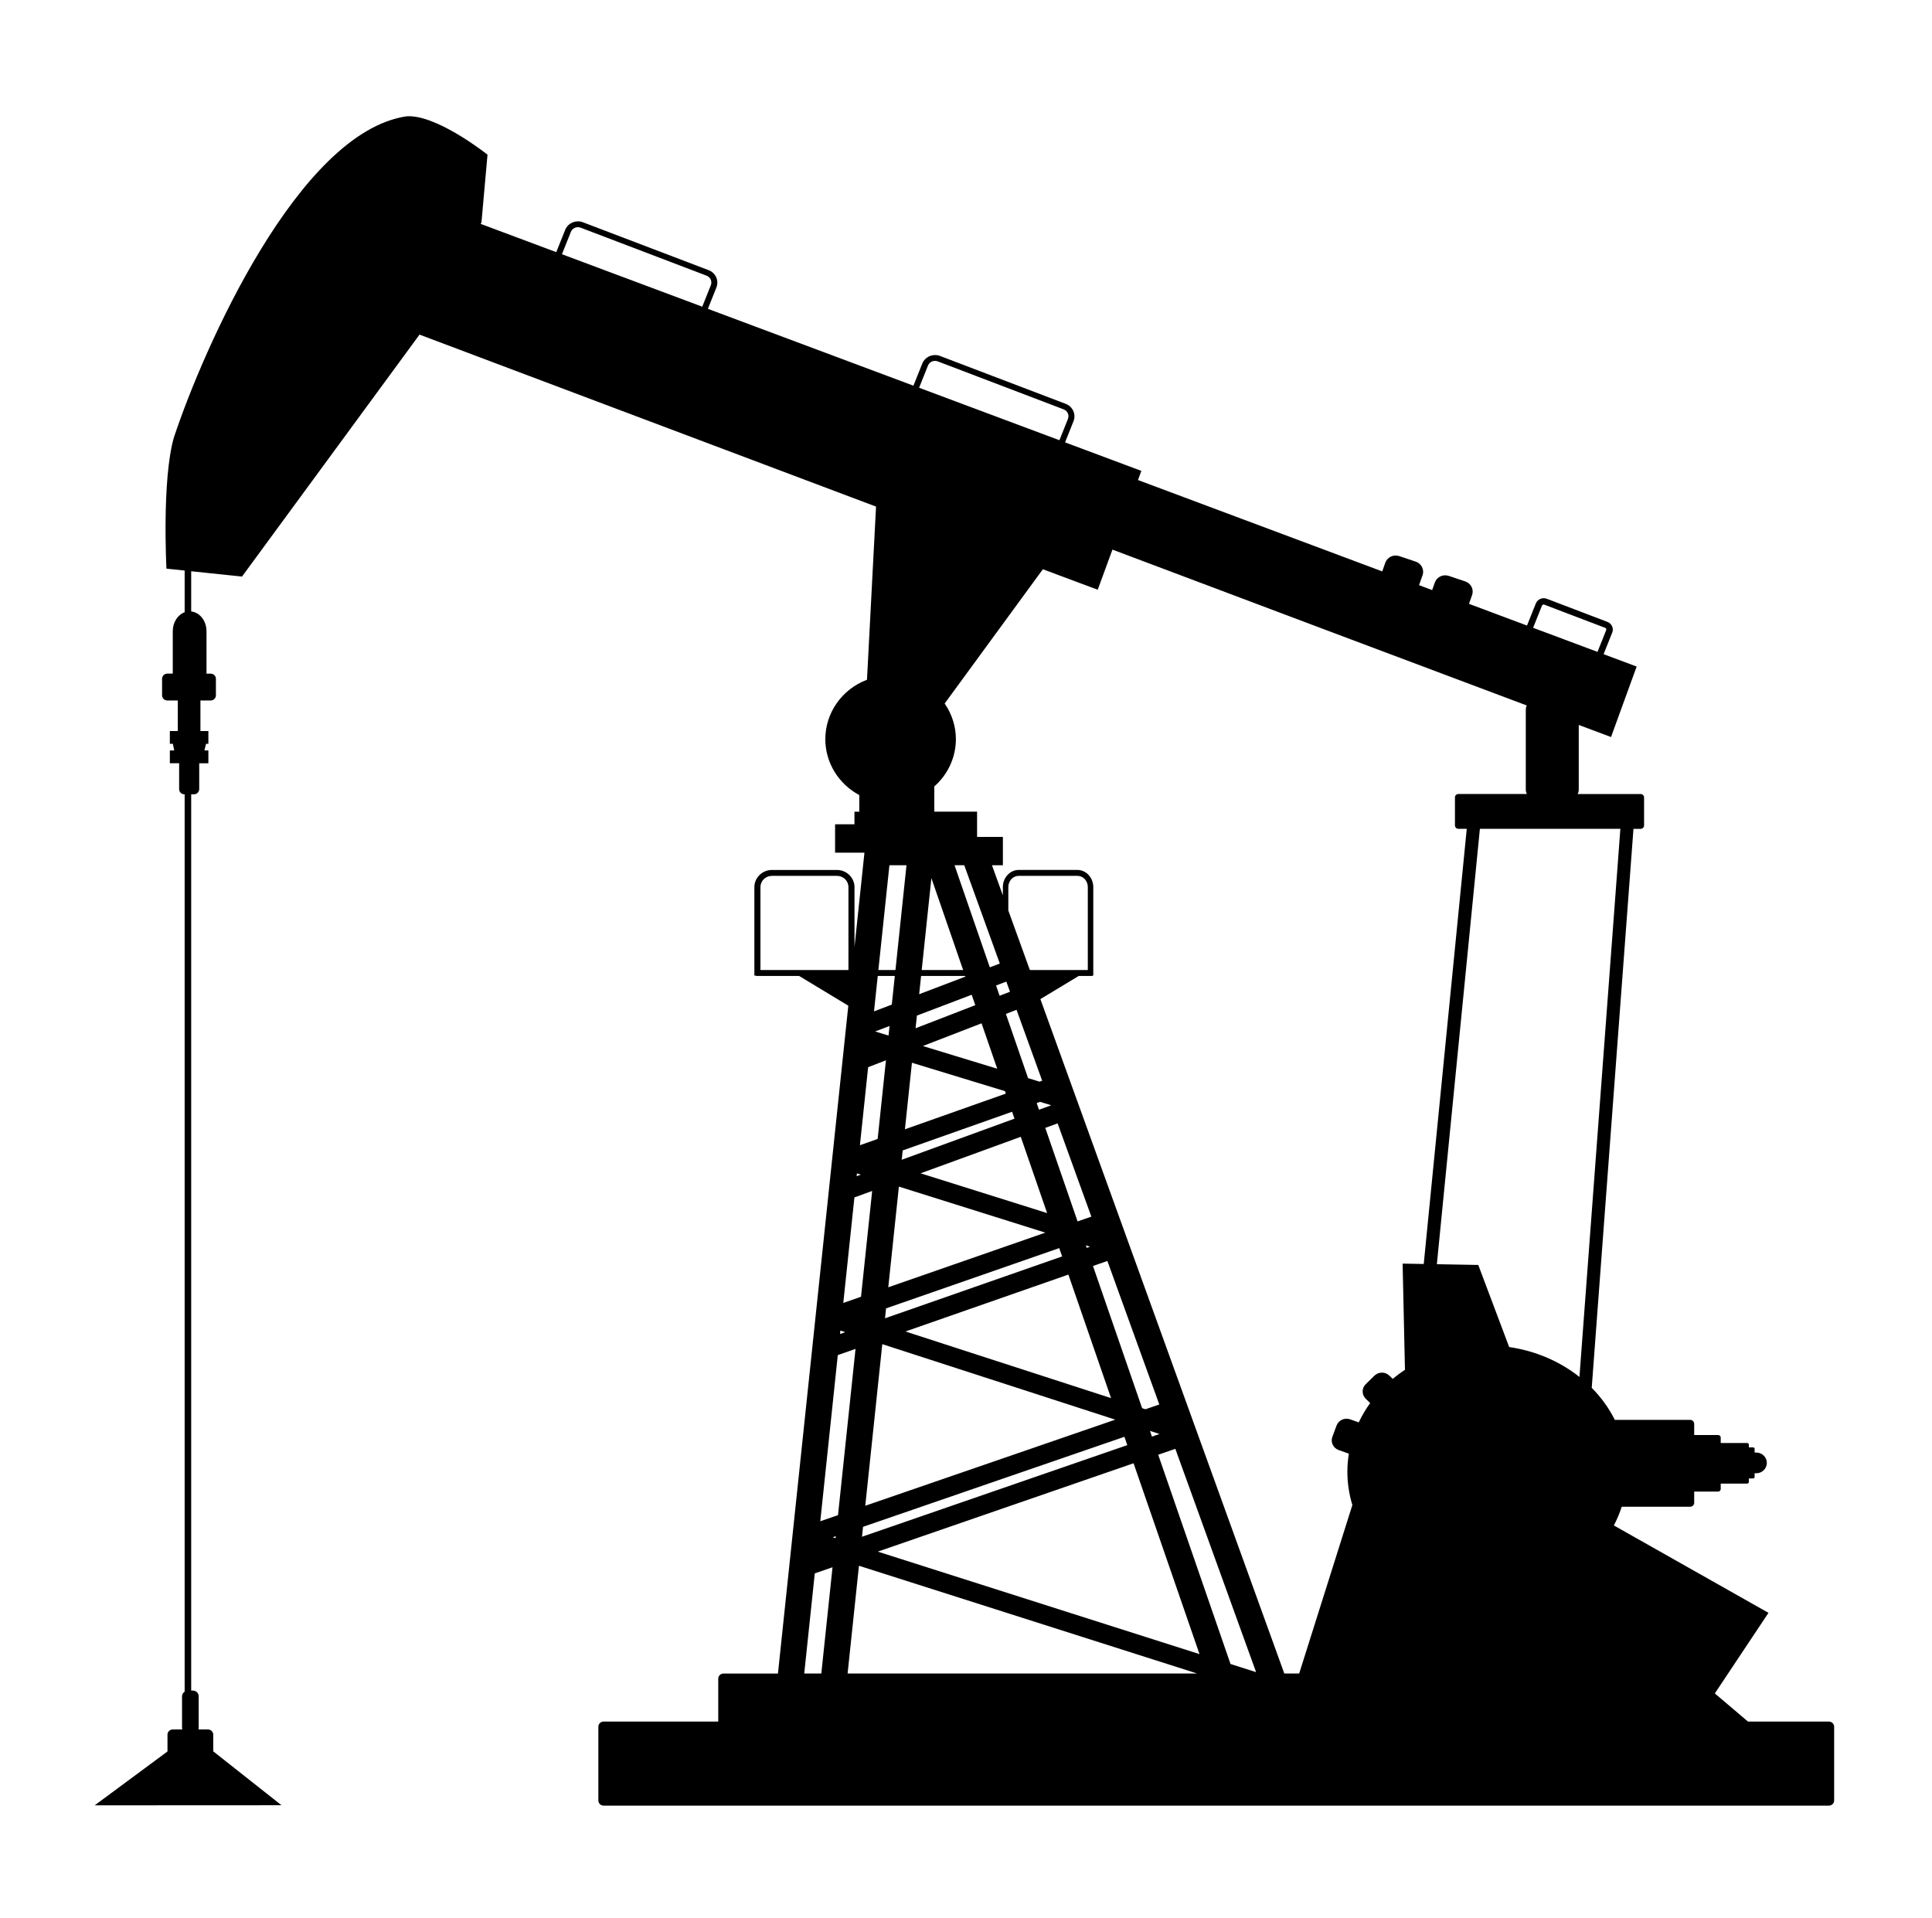
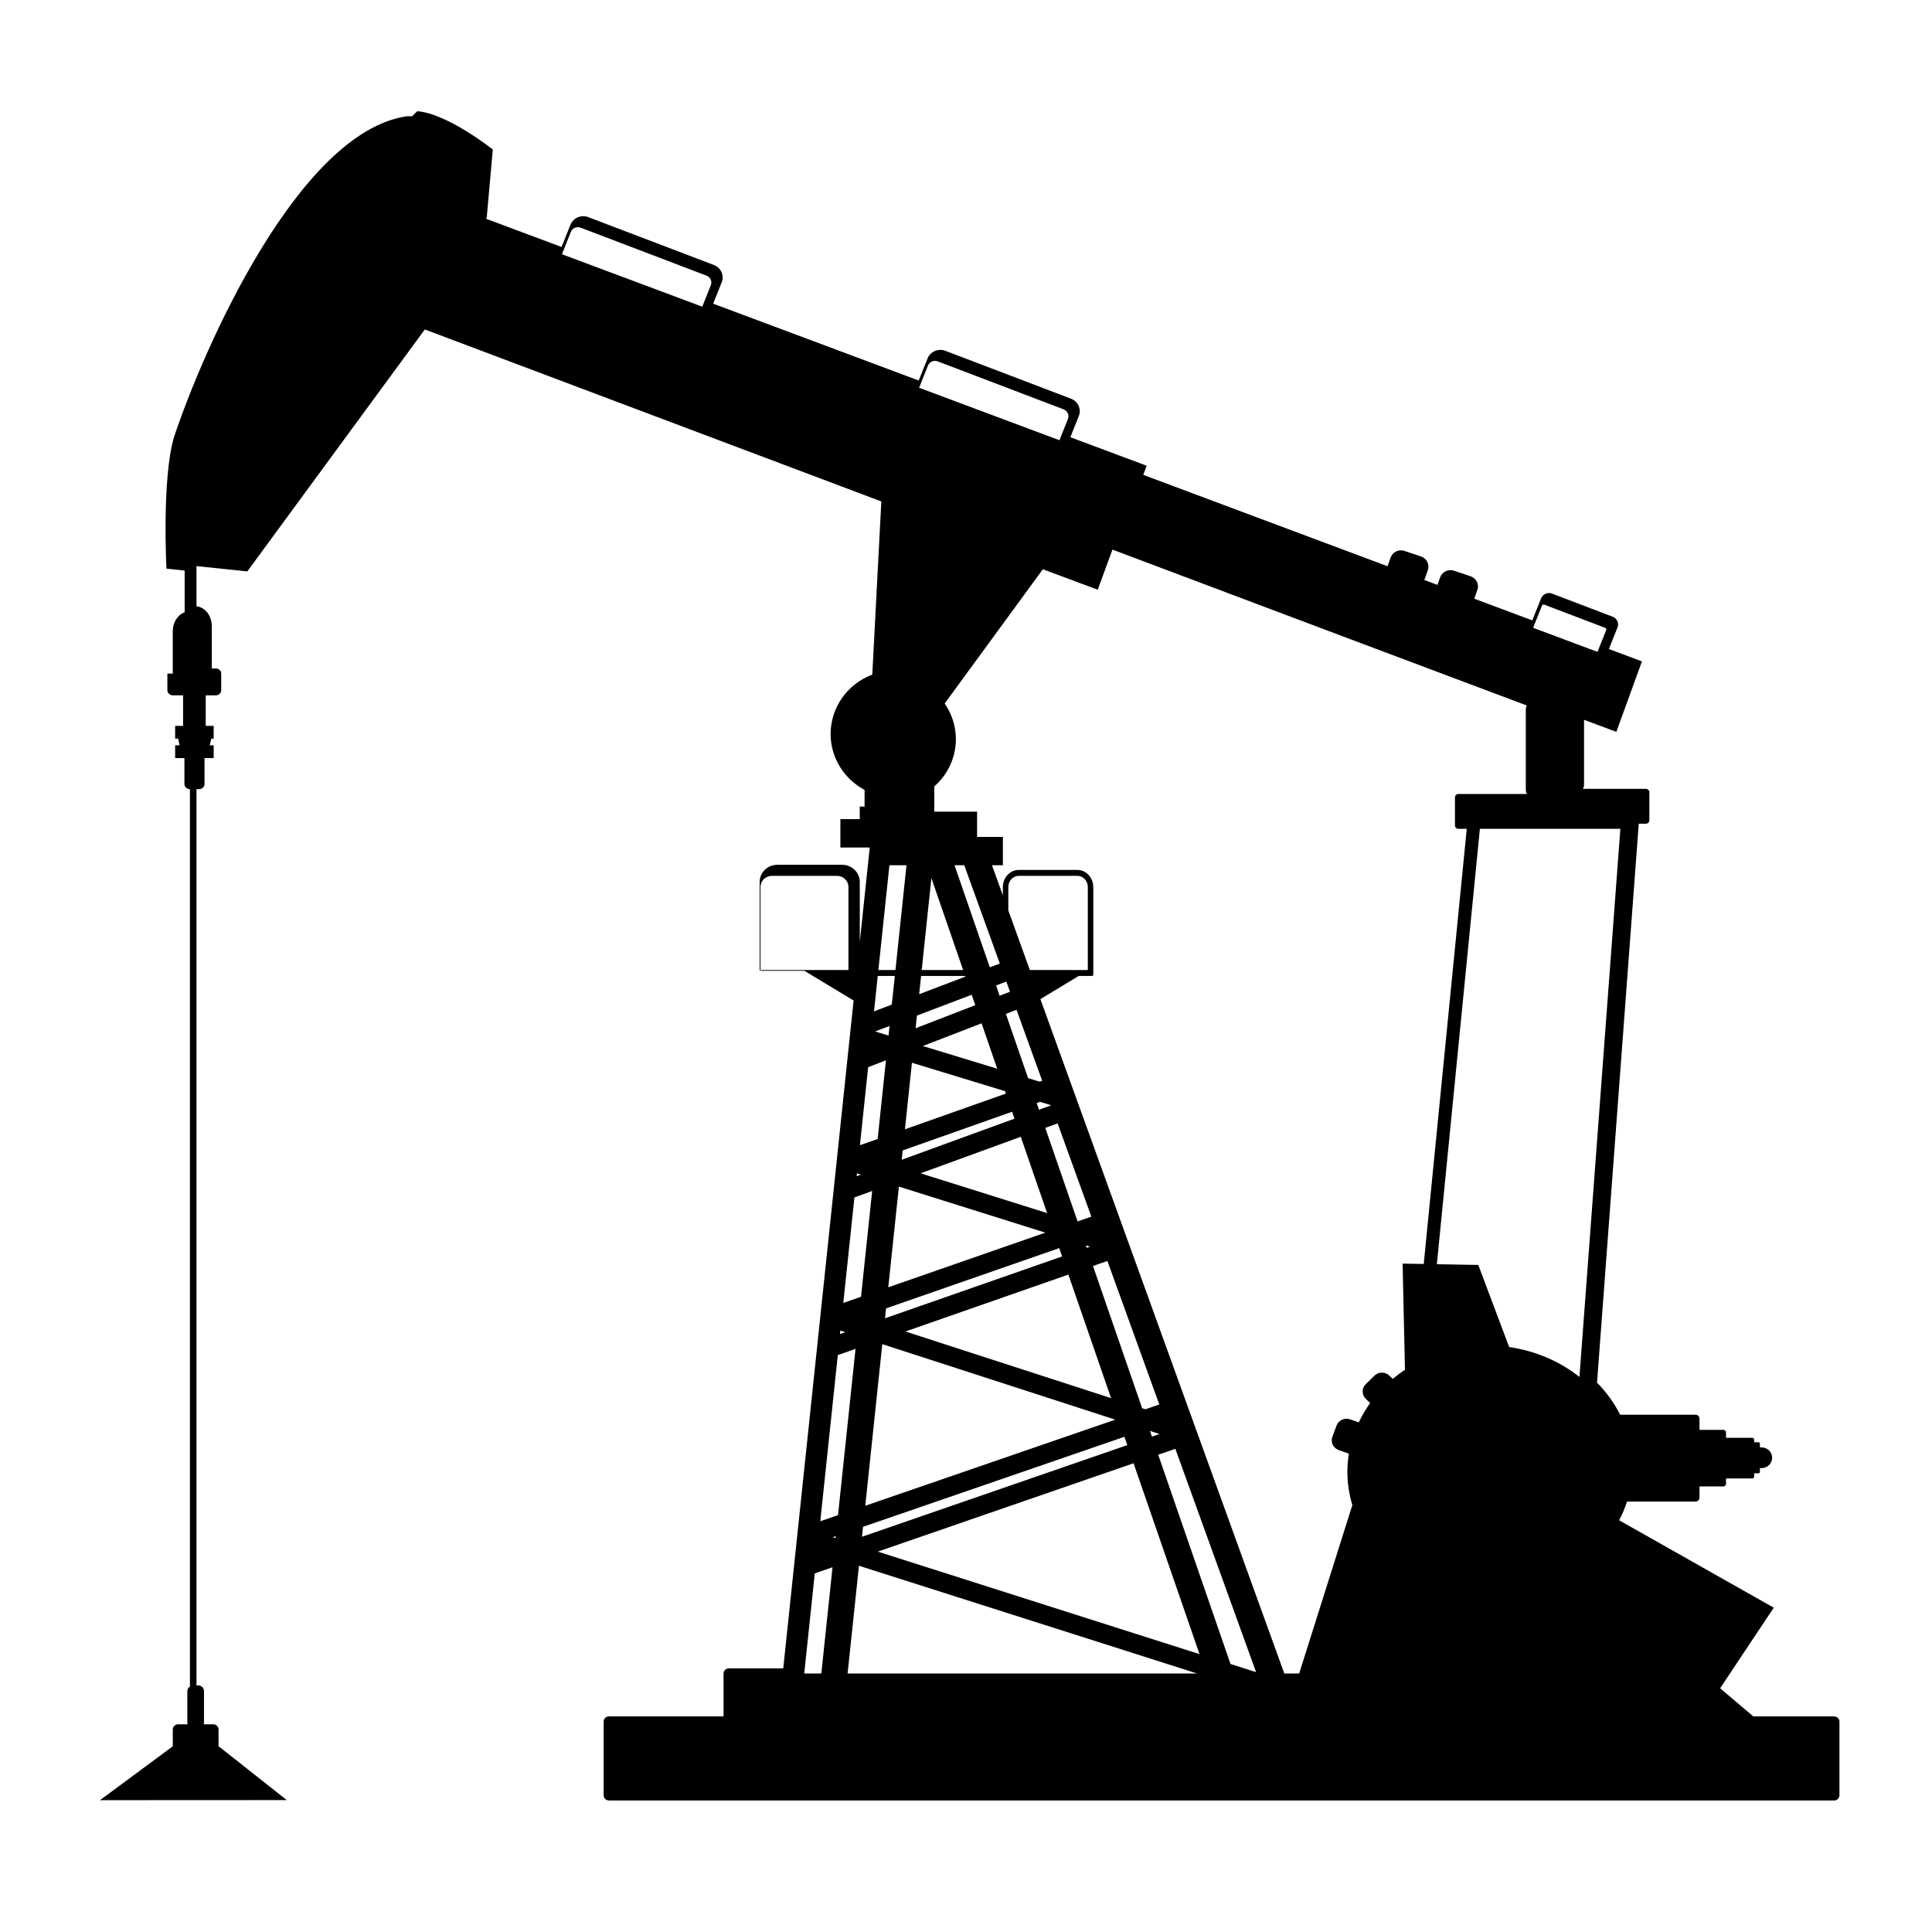
<svg xmlns="http://www.w3.org/2000/svg" width="52.35mm" height="51.97mm" version="1.1" viewBox="0 0 52.35 51.97">
  <g transform="translate(-202.96 -165.9)">
    <g transform="matrix(.066 0 0 .066 205.83 170.84)">
-       <path d="m125.65-27.082c-0.831-0.062-1.635-0.059-2.405 0.01-44.18 6.757-83.08 94.97-95.326 131.79-5.01 17.318-3.065 53.901-3.065 53.901l7.471 0.783v17.114c-2.825 1.037-4.883 4.119-4.883 7.828v17.375h-2.211c-1.204 0-2.174 0.943-2.174 2.118v6.789c0 1.176 0.97 2.123 2.174 2.123h4.28v12.54h-3.264v5.255h1.236l0.571 2.717h-1.807v5.26h3.814v10.627c0 1.176 0.965 2.123 2.169 2.123h0.094v368.42c-0.63 0.423-1.069 1.097-1.069 1.903v13.042c0 0.207 0.07 0.392 0.121 0.583h-3.924c-1.204 0-2.174 0.948-2.174 2.123v6.907l-29.887 22.12 76.696-0.038-27.996-22.107h-0.026v-6.881c0-1.175-0.965-2.123-2.169-2.123h-3.924c0.051-0.191 0.121-0.376 0.121-0.583v-13.042c0-1.299-1.074-2.348-2.405-2.348h-0.681v-367.97h1.121c1.204 0 2.174-0.948 2.174-2.123v-10.627h3.761v-5.26h-1.629l0.671-2.717h0.959v-5.254h-3.264v-12.54h4.181c1.204 0 2.174-0.948 2.174-2.123v-6.789c0-1.176-0.97-2.118-2.174-2.118h-1.687v-17.375c0-4.301-2.757-7.769-6.287-8.155v-16.505l20.866 2.179 72.877-99.334c40.71 15.349 122.22 46.074 187.42 70.611l-3.714 71.091c-10.314 3.907-17.11 13.601-17.11 24.405 0.011 9.562 5.359 18.357 13.951 22.942v6.825h-1.986v5.178h-7.953v11.645h12.055l-4.086 38.756v-24.599c0-3.89-3.247-7.061-7.23-7.061h-26.645c-3.983 0-7.23 3.171-7.23 7.061v36.3h0.681v0.164h17.697l20.19 12.202-28.887 274.2h-22.338c-1.204 0-2.174 0.948-2.174 2.123v17.595h-47.05c-1.204 0-2.174 0.948-2.174 2.123v30.268c0 1.176 0.97 2.123 2.174 2.123h503.01c1.204 0 2.174-0.948 2.174-2.123v-30.268c0-1.175-0.97-2.123-2.174-2.123h-33.193l-13.621-11.553 22.024-33.087-63.479-35.886c1.3-2.477 2.381-5.043 3.232-7.675h28.096c0.918 0 1.655-0.726 1.655-1.622v-4.6h9.812c0.598 0 1.079-0.47 1.079-1.054v-2.215h10.787c0.429 0 0.775-0.338 0.775-0.757v-1.371h1.75c0.328 0 0.597-0.258 0.597-0.578v-1.55h0.671c2.411 0 4.354-1.897 4.354-4.252 0-2.355-1.942-4.247-4.354-4.247h-0.671v-1.55c0-0.321-0.269-0.578-0.597-0.578h-1.75v-1.044c0-0.419-0.346-0.757-0.775-0.757h-10.787v-2.22c0-0.584-0.481-1.054-1.079-1.054h-9.812v-4.6c0-0.896-0.738-1.617-1.655-1.617h-30.93c-2.403-4.795-5.6-9.232-9.482-13.159l17.136-229.49h2.923c0.793 0 1.43-0.623 1.43-1.397v-11.512c0-0.774-0.638-1.397-1.43-1.397h-25.848c0.285-0.544 0.461-1.15 0.461-1.806v-26.554c2.05 0.758 13.25 4.979 13.254 4.963l10.52-28.938s-10.397-3.887-13.574-5.075l3.552-8.892c0.687-1.72-0.203-3.698-1.965-4.369l-24.921-9.496c-0.44-0.168-0.898-0.239-1.346-0.225-1.345 0.041-2.618 0.849-3.133 2.139l-3.631 9.082c-10.602-3.966-16.737-6.258-23.816-8.908l1.268-3.607c0.813-2.31-0.438-4.808-2.803-5.602l-6.758-2.267c-2.365-0.794-4.923 0.422-5.737 2.732l-1.09 3.085c-1.843-0.69-3.46-1.292-5.38-2.011l1.43-4.062c0.813-2.31-0.438-4.808-2.803-5.602l-6.758-2.267c-2.365-0.794-4.923 0.427-5.737 2.737l-1.247 3.541c-39.373-14.731-55.415-20.743-100.28-37.508l1.378-3.76s-26.81-10.021-31.313-11.706l3.473-8.703c1.123-2.811-0.312-6.01-3.191-7.107l-51.624-19.672c-0.72-0.274-1.466-0.389-2.195-0.368-2.187 0.063-4.239 1.376-5.082 3.484l-3.631 9.092c-29.244-10.943-46.865-17.521-84.392-31.552l3.505-8.769c1.123-2.811-0.307-6.005-3.185-7.101l-51.629-19.672c-0.72-0.274-1.461-0.395-2.19-0.373-2.187 0.063-4.239 1.381-5.082 3.489l-3.662 9.153c-12.005-4.483-21.215-7.94-31.04-11.604l0.33-0.604 2.478-27.807s-18.553-14.793-31.019-15.728zm68.047 45.51c0.408-0.009 0.827 0.059 1.236 0.215l51.629 19.672c1.639 0.625 2.416 2.369 1.776 3.97l-3.51 8.785c-25.607-9.574-35.087-13.13-57.606-21.54l3.651-9.143c0.48-1.201 1.6-1.933 2.824-1.96zm146.61 54.888c0.408-0.009 0.827 0.064 1.236 0.22l51.623 19.672c1.639 0.625 2.421 2.369 1.781 3.97l-3.484 8.713c-8.835-3.307-37.968-14.189-57.611-21.54l3.625-9.076c0.48-1.201 1.605-1.933 2.829-1.96zm72.925 77.487c71.038 26.771 134.33 50.588 170.11 63.995-0.258 0.523-0.414 1.102-0.414 1.724v32.811c0 0.656 0.176 1.262 0.461 1.806h-28.112c-0.793 0-1.43 0.623-1.43 1.397v11.512c0 0.774 0.638 1.397 1.43 1.397h3.416l-17.665 178.66-8.67-0.153 0.964 43.576c-1.752 1.165-3.429 2.419-5.024 3.755l-1.357-1.325c-1.706-1.663-4.452-1.661-6.156 4e-3l-3.557 3.479c-1.703 1.667-1.701 4.348 4e-3 6.012l1.797 1.755c-1.812 2.516-3.38 5.17-4.684 7.93l-3.526-1.248c-2.266-0.804-4.756 0.33-5.579 2.543l-1.718 4.625c-0.823 2.213 0.338 4.64 2.604 5.444l4.165 1.479c-0.4 2.45-0.605 4.922-0.613 7.398 3e-3 4.628 0.692 9.234 2.048 13.696l-21.835 69.173h-6.103l-100.14-276.89 15.743-9.516h5.627v-0.164h0.346v-36.3c0-3.89-2.93-7.061-6.528-7.061h-24.067c-3.598 0-6.533 3.171-6.533 7.061v3.372l-4.469-12.356h4.484v-11.645h-10.598v-10.35h-17.555v-10.366c5.628-4.954 8.846-12.002 8.859-19.401-8e-3 -5.219-1.614-10.316-4.61-14.638l40.323-55.133c10.091 3.777 22.512 8.437 22.522 8.401zm176.73 22.609c0.178-0.075 0.387-0.08 0.597 0l24.926 9.496c0.42 0.16 0.604 0.567 0.44 0.977l-3.557 8.908c-7.08-2.648-14.663-5.487-26.435-9.89l3.625-9.066c0.082-0.205 0.226-0.35 0.403-0.425zm-25.875 92.033h57.669l-16.801 225.03c-8.142-6.465-18.144-10.718-28.85-12.269l-12.688-33.706-17-0.302zm-242.42 14.95h7.01l-4.532 43.023h-7.015zm26.734 0h3.992l14.595 40.353-4.107 1.56zm-74.942 4.354h26.645c2.647 0 4.741 2.045 4.741 4.63v34.039h-36.127v-34.039c0-2.586 2.094-4.63 4.741-4.63zm101.31 0h24.067c2.392 0 4.28 2.045 4.28 4.63v34.039h-23.79l-8.843-24.451v-9.588c0-2.586 1.894-4.63 4.285-4.63zm-35.87 0.936 13.034 37.733h-17.011zm-22.024 40.158h7.01l-1.242 11.768-7.303 2.778zm17.796 0h18.1l0.094 0.271-18.986 7.224zm34.99 2.313 1.509 4.175-4.264 1.647-1.456-4.216zm-14.218 5.413 1.477 4.272-24.518 9.481 0.55-5.203zm18.409 6.175 10.535 29.127-1.063 0.373-4.731-1.443-9.11-26.37zm-14.36 5.551 6.439 18.644-30.537-9.322zm-37.772 1.095-0.414 3.929-5.496-1.678zm-1.483 14.09-3.4 32.289-7.282 2.574 3.374-32.038zm10.672 1.003 38.202 11.66 0.351 1.008-41.429 14.653zm52.608 16.055 4.5 1.376 0.021 0.051-4.961 1.806-0.948-2.742zm-11.484 4.062 0.98 2.84-46.301 16.874 0.403-3.827zm18.687 4.774 13.846 38.286-5.647 1.965-13.27-38.403zm-15.13 5.515 10.818 31.317-51.948-16.331zm-67.256 15.032 1.603 0.501-1.724 0.629zm17.22 5.413 60.126 18.9-64.485 22.435zm-10.97 1.786-4.579 43.443-7.277 2.533 4.568-43.32zm87.735 22.343 1.718 0.537-1.367 0.481zm-10.939 1.126 1.184 3.418-72.71 25.392 0.43-4.067zm19.771 5.275 21.312 58.925-5.684 1.96-1.367-0.445-20.17-58.372zm-16.015 5.592 17.524 50.718-84.419-27.357zm-93.602 22.988 2.017 0.65-2.164 0.757zm17.204 5.572 95.651 31-102.64 35.354zm-10.986 1.954-7.193 68.252-7.277 2.507 7.188-68.216zm120.88 33.66 3.929 1.274-3.117 1.074zm-10.488 2.42 1.184 3.423-108.92 37.62 0.43-4.083zm20.903 4.947 33.157 91.685-10.504-3.346-29.683-85.908zm-17.147 5.925 27.074 78.357-132.09-42.082zm-122.25 29.946-0.084 0.808-1.179-0.373zm9.508 12.131 138.86 44.246h-143.52zm-10.85 0.619-4.6 43.627h-7.015l4.332-41.115z" />
+       <path d="m125.65-27.082c-0.831-0.062-1.635-0.059-2.405 0.01-44.18 6.757-83.08 94.97-95.326 131.79-5.01 17.318-3.065 53.901-3.065 53.901l7.471 0.783v17.114c-2.825 1.037-4.883 4.119-4.883 7.828v17.375h-2.211v6.789c0 1.176 0.97 2.123 2.174 2.123h4.28v12.54h-3.264v5.255h1.236l0.571 2.717h-1.807v5.26h3.814v10.627c0 1.176 0.965 2.123 2.169 2.123h0.094v368.42c-0.63 0.423-1.069 1.097-1.069 1.903v13.042c0 0.207 0.07 0.392 0.121 0.583h-3.924c-1.204 0-2.174 0.948-2.174 2.123v6.907l-29.887 22.12 76.696-0.038-27.996-22.107h-0.026v-6.881c0-1.175-0.965-2.123-2.169-2.123h-3.924c0.051-0.191 0.121-0.376 0.121-0.583v-13.042c0-1.299-1.074-2.348-2.405-2.348h-0.681v-367.97h1.121c1.204 0 2.174-0.948 2.174-2.123v-10.627h3.761v-5.26h-1.629l0.671-2.717h0.959v-5.254h-3.264v-12.54h4.181c1.204 0 2.174-0.948 2.174-2.123v-6.789c0-1.176-0.97-2.118-2.174-2.118h-1.687v-17.375c0-4.301-2.757-7.769-6.287-8.155v-16.505l20.866 2.179 72.877-99.334c40.71 15.349 122.22 46.074 187.42 70.611l-3.714 71.091c-10.314 3.907-17.11 13.601-17.11 24.405 0.011 9.562 5.359 18.357 13.951 22.942v6.825h-1.986v5.178h-7.953v11.645h12.055l-4.086 38.756v-24.599c0-3.89-3.247-7.061-7.23-7.061h-26.645c-3.983 0-7.23 3.171-7.23 7.061v36.3h0.681v0.164h17.697l20.19 12.202-28.887 274.2h-22.338c-1.204 0-2.174 0.948-2.174 2.123v17.595h-47.05c-1.204 0-2.174 0.948-2.174 2.123v30.268c0 1.176 0.97 2.123 2.174 2.123h503.01c1.204 0 2.174-0.948 2.174-2.123v-30.268c0-1.175-0.97-2.123-2.174-2.123h-33.193l-13.621-11.553 22.024-33.087-63.479-35.886c1.3-2.477 2.381-5.043 3.232-7.675h28.096c0.918 0 1.655-0.726 1.655-1.622v-4.6h9.812c0.598 0 1.079-0.47 1.079-1.054v-2.215h10.787c0.429 0 0.775-0.338 0.775-0.757v-1.371h1.75c0.328 0 0.597-0.258 0.597-0.578v-1.55h0.671c2.411 0 4.354-1.897 4.354-4.252 0-2.355-1.942-4.247-4.354-4.247h-0.671v-1.55c0-0.321-0.269-0.578-0.597-0.578h-1.75v-1.044c0-0.419-0.346-0.757-0.775-0.757h-10.787v-2.22c0-0.584-0.481-1.054-1.079-1.054h-9.812v-4.6c0-0.896-0.738-1.617-1.655-1.617h-30.93c-2.403-4.795-5.6-9.232-9.482-13.159l17.136-229.49h2.923c0.793 0 1.43-0.623 1.43-1.397v-11.512c0-0.774-0.638-1.397-1.43-1.397h-25.848c0.285-0.544 0.461-1.15 0.461-1.806v-26.554c2.05 0.758 13.25 4.979 13.254 4.963l10.52-28.938s-10.397-3.887-13.574-5.075l3.552-8.892c0.687-1.72-0.203-3.698-1.965-4.369l-24.921-9.496c-0.44-0.168-0.898-0.239-1.346-0.225-1.345 0.041-2.618 0.849-3.133 2.139l-3.631 9.082c-10.602-3.966-16.737-6.258-23.816-8.908l1.268-3.607c0.813-2.31-0.438-4.808-2.803-5.602l-6.758-2.267c-2.365-0.794-4.923 0.422-5.737 2.732l-1.09 3.085c-1.843-0.69-3.46-1.292-5.38-2.011l1.43-4.062c0.813-2.31-0.438-4.808-2.803-5.602l-6.758-2.267c-2.365-0.794-4.923 0.427-5.737 2.737l-1.247 3.541c-39.373-14.731-55.415-20.743-100.28-37.508l1.378-3.76s-26.81-10.021-31.313-11.706l3.473-8.703c1.123-2.811-0.312-6.01-3.191-7.107l-51.624-19.672c-0.72-0.274-1.466-0.389-2.195-0.368-2.187 0.063-4.239 1.376-5.082 3.484l-3.631 9.092c-29.244-10.943-46.865-17.521-84.392-31.552l3.505-8.769c1.123-2.811-0.307-6.005-3.185-7.101l-51.629-19.672c-0.72-0.274-1.461-0.395-2.19-0.373-2.187 0.063-4.239 1.381-5.082 3.489l-3.662 9.153c-12.005-4.483-21.215-7.94-31.04-11.604l0.33-0.604 2.478-27.807s-18.553-14.793-31.019-15.728zm68.047 45.51c0.408-0.009 0.827 0.059 1.236 0.215l51.629 19.672c1.639 0.625 2.416 2.369 1.776 3.97l-3.51 8.785c-25.607-9.574-35.087-13.13-57.606-21.54l3.651-9.143c0.48-1.201 1.6-1.933 2.824-1.96zm146.61 54.888c0.408-0.009 0.827 0.064 1.236 0.22l51.623 19.672c1.639 0.625 2.421 2.369 1.781 3.97l-3.484 8.713c-8.835-3.307-37.968-14.189-57.611-21.54l3.625-9.076c0.48-1.201 1.605-1.933 2.829-1.96zm72.925 77.487c71.038 26.771 134.33 50.588 170.11 63.995-0.258 0.523-0.414 1.102-0.414 1.724v32.811c0 0.656 0.176 1.262 0.461 1.806h-28.112c-0.793 0-1.43 0.623-1.43 1.397v11.512c0 0.774 0.638 1.397 1.43 1.397h3.416l-17.665 178.66-8.67-0.153 0.964 43.576c-1.752 1.165-3.429 2.419-5.024 3.755l-1.357-1.325c-1.706-1.663-4.452-1.661-6.156 4e-3l-3.557 3.479c-1.703 1.667-1.701 4.348 4e-3 6.012l1.797 1.755c-1.812 2.516-3.38 5.17-4.684 7.93l-3.526-1.248c-2.266-0.804-4.756 0.33-5.579 2.543l-1.718 4.625c-0.823 2.213 0.338 4.64 2.604 5.444l4.165 1.479c-0.4 2.45-0.605 4.922-0.613 7.398 3e-3 4.628 0.692 9.234 2.048 13.696l-21.835 69.173h-6.103l-100.14-276.89 15.743-9.516h5.627v-0.164h0.346v-36.3c0-3.89-2.93-7.061-6.528-7.061h-24.067c-3.598 0-6.533 3.171-6.533 7.061v3.372l-4.469-12.356h4.484v-11.645h-10.598v-10.35h-17.555v-10.366c5.628-4.954 8.846-12.002 8.859-19.401-8e-3 -5.219-1.614-10.316-4.61-14.638l40.323-55.133c10.091 3.777 22.512 8.437 22.522 8.401zm176.73 22.609c0.178-0.075 0.387-0.08 0.597 0l24.926 9.496c0.42 0.16 0.604 0.567 0.44 0.977l-3.557 8.908c-7.08-2.648-14.663-5.487-26.435-9.89l3.625-9.066c0.082-0.205 0.226-0.35 0.403-0.425zm-25.875 92.033h57.669l-16.801 225.03c-8.142-6.465-18.144-10.718-28.85-12.269l-12.688-33.706-17-0.302zm-242.42 14.95h7.01l-4.532 43.023h-7.015zm26.734 0h3.992l14.595 40.353-4.107 1.56zm-74.942 4.354h26.645c2.647 0 4.741 2.045 4.741 4.63v34.039h-36.127v-34.039c0-2.586 2.094-4.63 4.741-4.63zm101.31 0h24.067c2.392 0 4.28 2.045 4.28 4.63v34.039h-23.79l-8.843-24.451v-9.588c0-2.586 1.894-4.63 4.285-4.63zm-35.87 0.936 13.034 37.733h-17.011zm-22.024 40.158h7.01l-1.242 11.768-7.303 2.778zm17.796 0h18.1l0.094 0.271-18.986 7.224zm34.99 2.313 1.509 4.175-4.264 1.647-1.456-4.216zm-14.218 5.413 1.477 4.272-24.518 9.481 0.55-5.203zm18.409 6.175 10.535 29.127-1.063 0.373-4.731-1.443-9.11-26.37zm-14.36 5.551 6.439 18.644-30.537-9.322zm-37.772 1.095-0.414 3.929-5.496-1.678zm-1.483 14.09-3.4 32.289-7.282 2.574 3.374-32.038zm10.672 1.003 38.202 11.66 0.351 1.008-41.429 14.653zm52.608 16.055 4.5 1.376 0.021 0.051-4.961 1.806-0.948-2.742zm-11.484 4.062 0.98 2.84-46.301 16.874 0.403-3.827zm18.687 4.774 13.846 38.286-5.647 1.965-13.27-38.403zm-15.13 5.515 10.818 31.317-51.948-16.331zm-67.256 15.032 1.603 0.501-1.724 0.629zm17.22 5.413 60.126 18.9-64.485 22.435zm-10.97 1.786-4.579 43.443-7.277 2.533 4.568-43.32zm87.735 22.343 1.718 0.537-1.367 0.481zm-10.939 1.126 1.184 3.418-72.71 25.392 0.43-4.067zm19.771 5.275 21.312 58.925-5.684 1.96-1.367-0.445-20.17-58.372zm-16.015 5.592 17.524 50.718-84.419-27.357zm-93.602 22.988 2.017 0.65-2.164 0.757zm17.204 5.572 95.651 31-102.64 35.354zm-10.986 1.954-7.193 68.252-7.277 2.507 7.188-68.216zm120.88 33.66 3.929 1.274-3.117 1.074zm-10.488 2.42 1.184 3.423-108.92 37.62 0.43-4.083zm20.903 4.947 33.157 91.685-10.504-3.346-29.683-85.908zm-17.147 5.925 27.074 78.357-132.09-42.082zm-122.25 29.946-0.084 0.808-1.179-0.373zm9.508 12.131 138.86 44.246h-143.52zm-10.85 0.619-4.6 43.627h-7.015l4.332-41.115z" />
    </g>
  </g>
</svg>